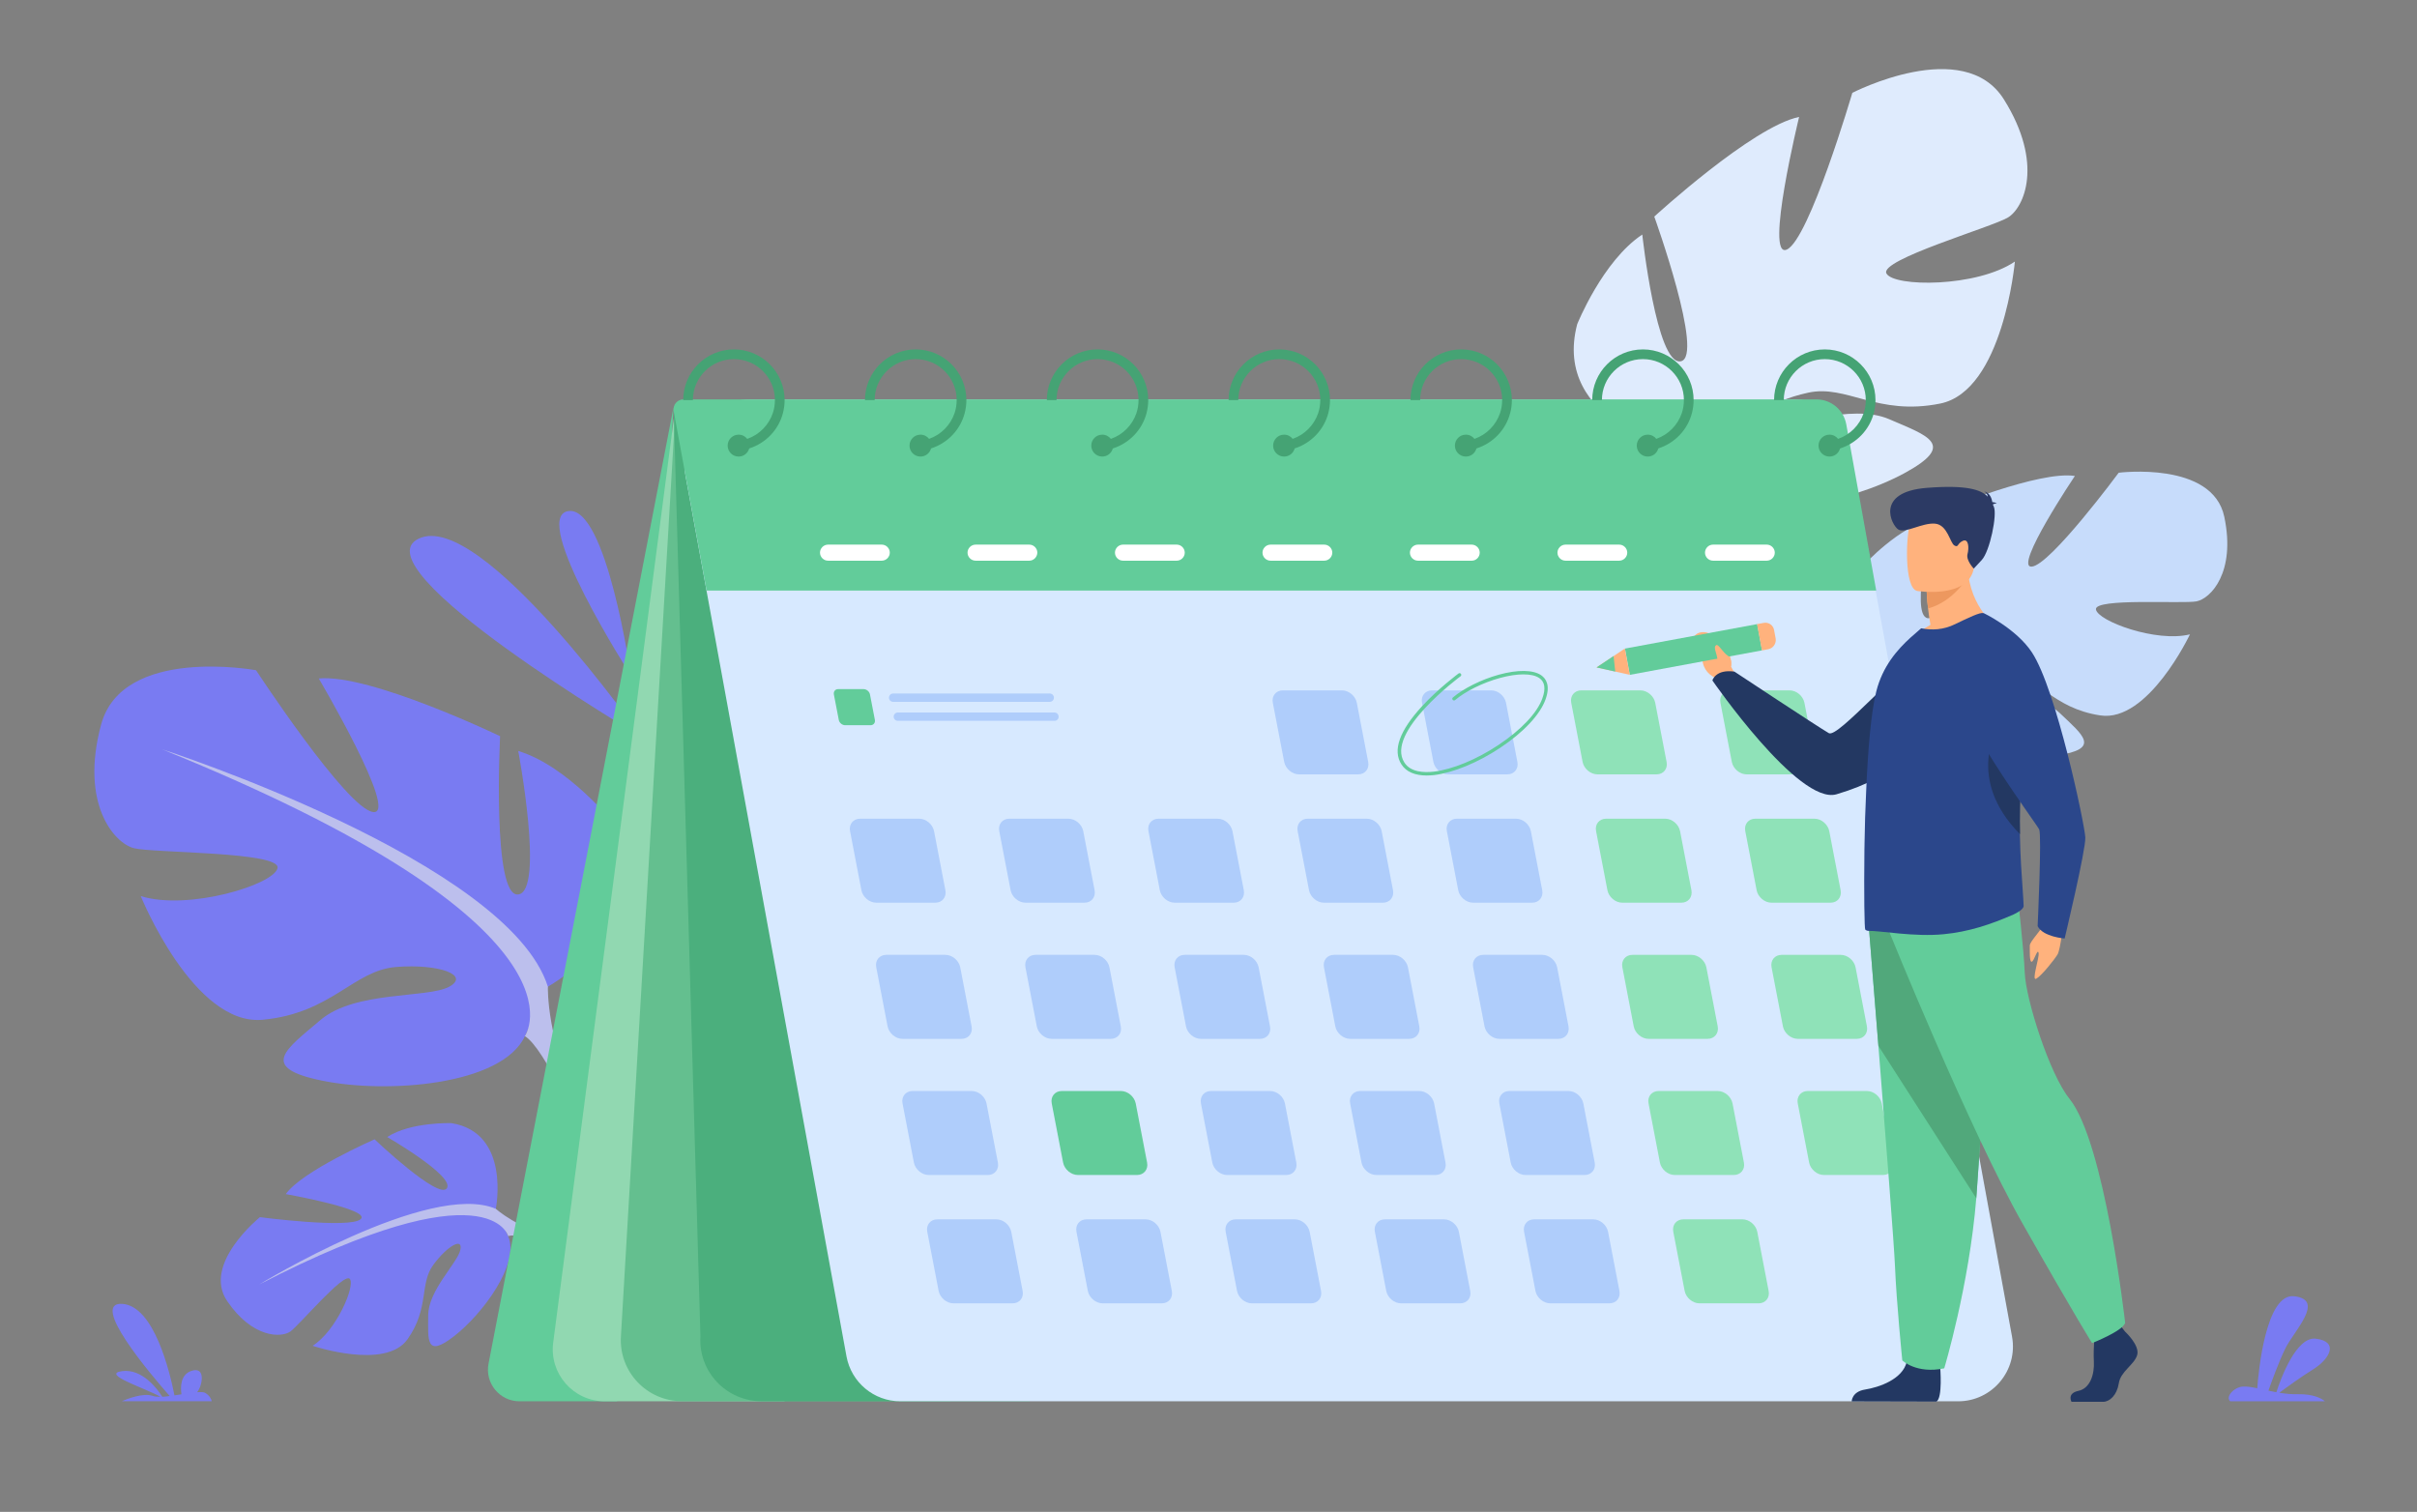
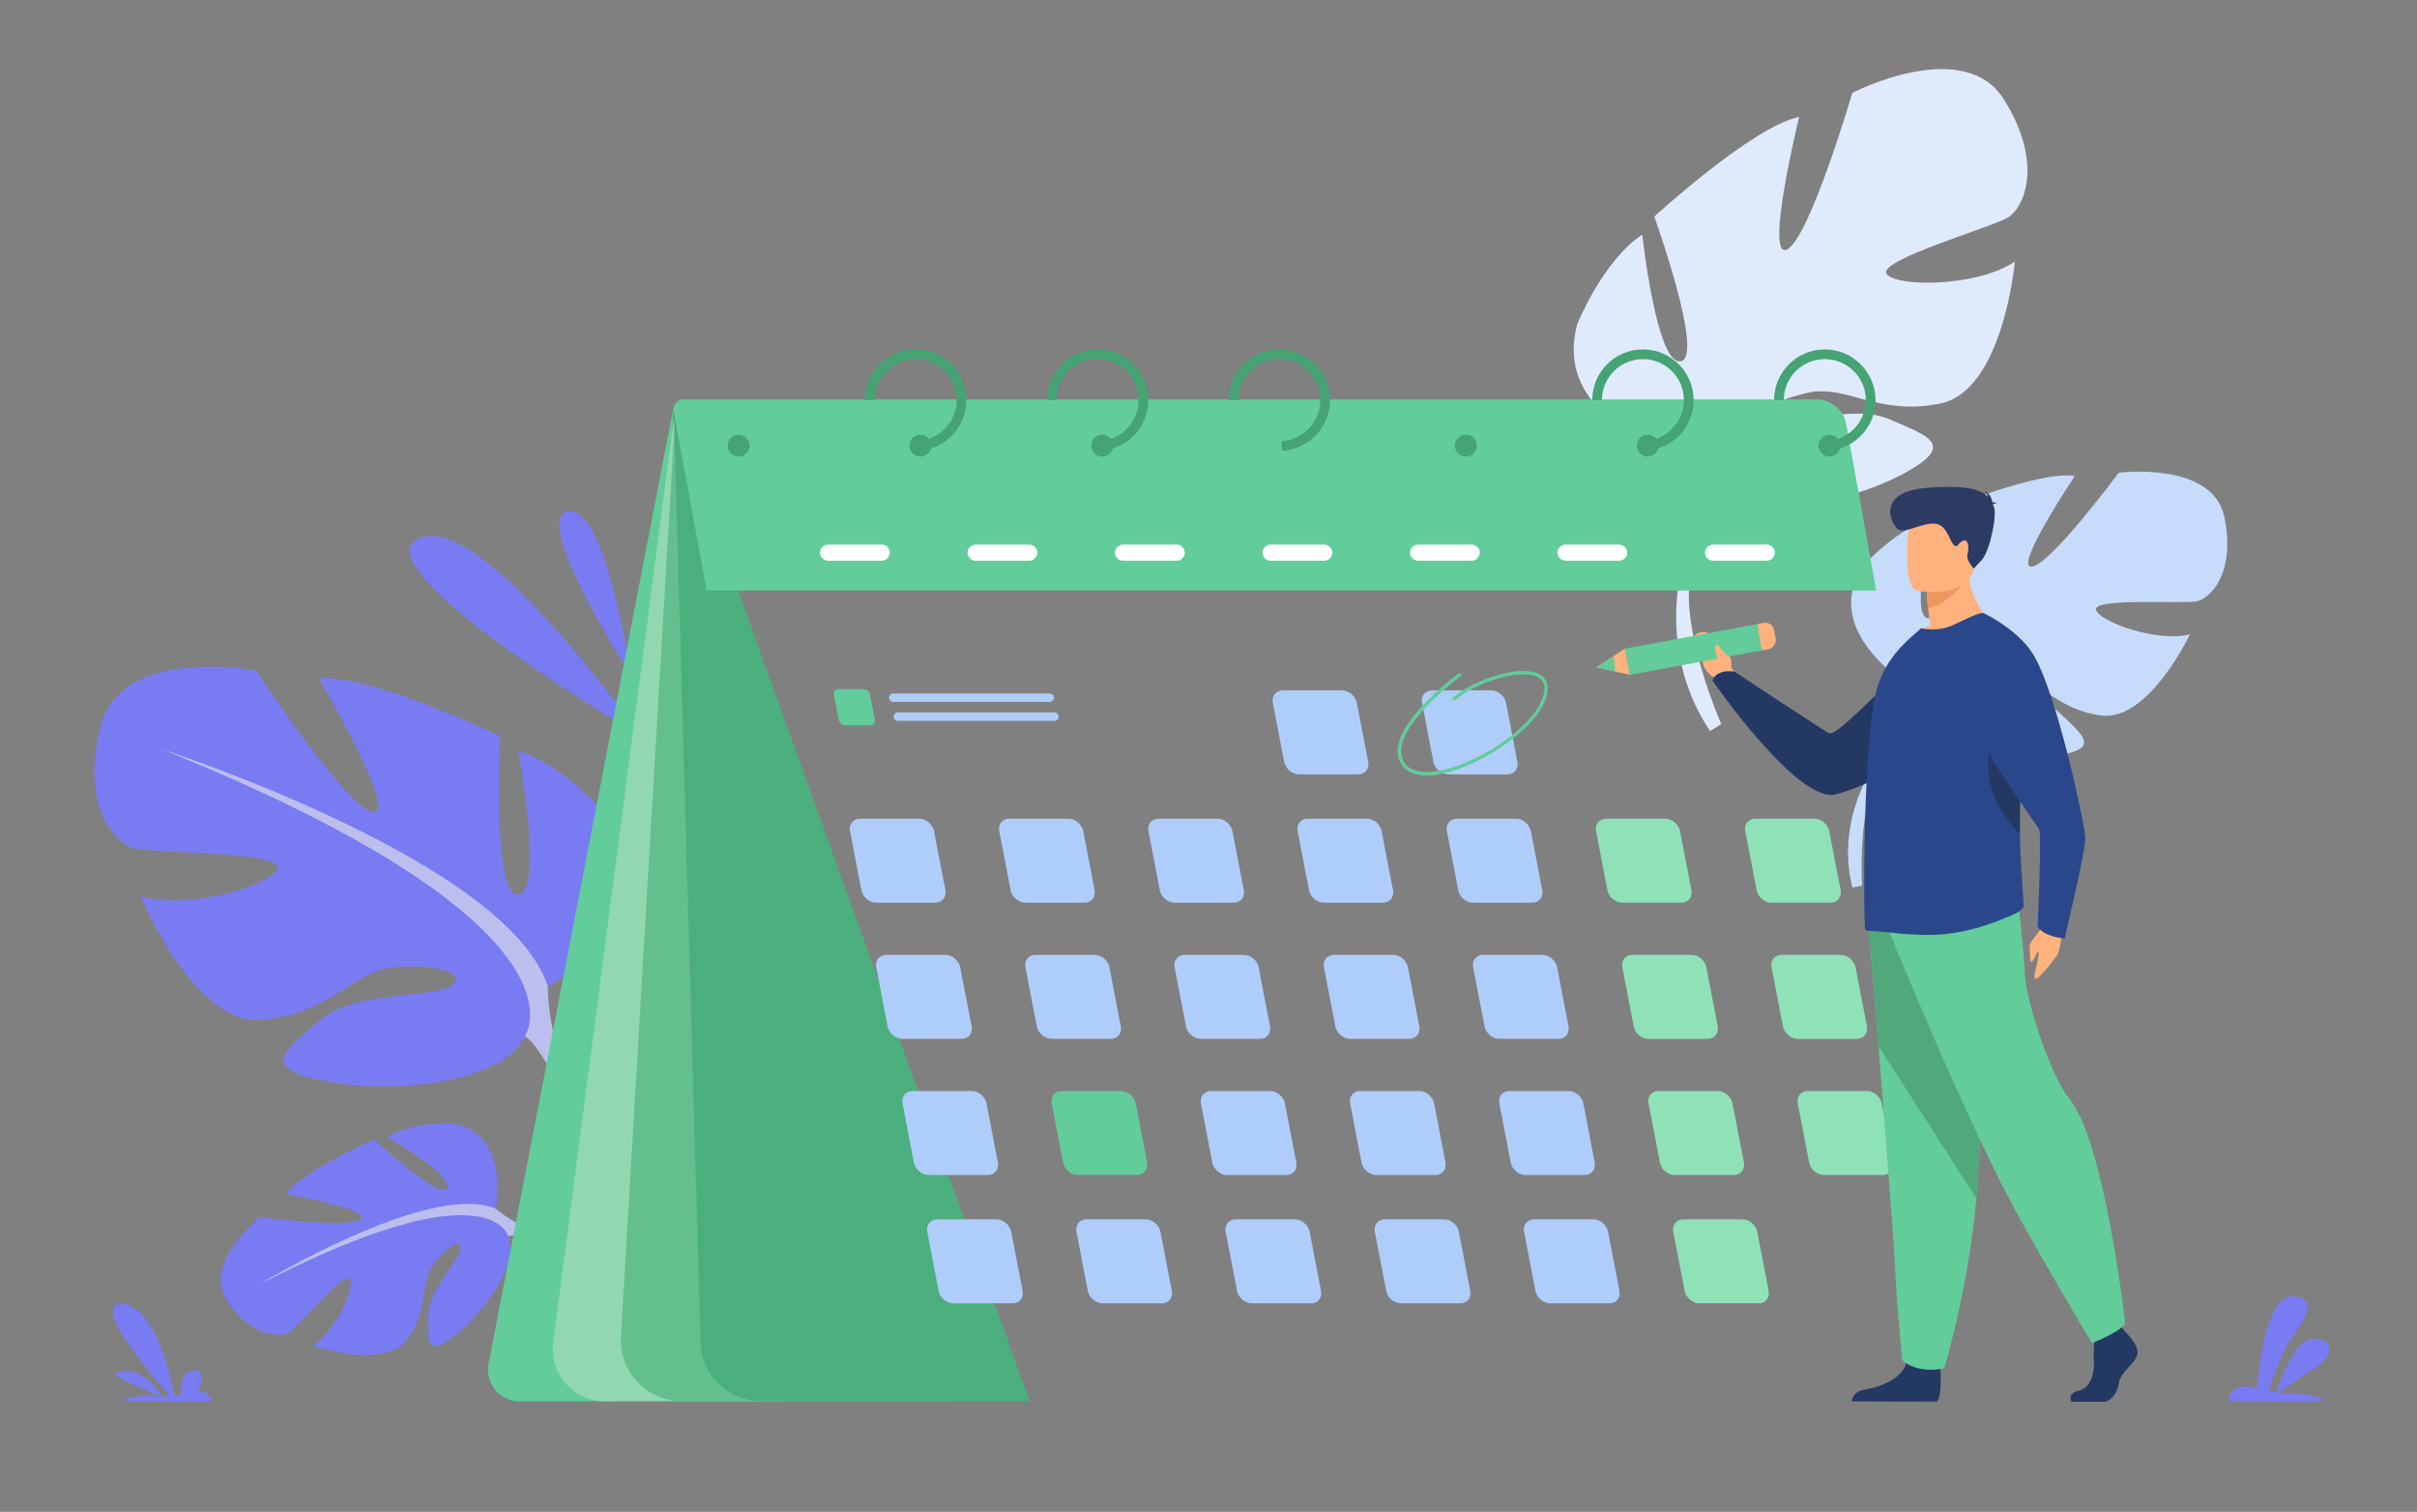
<svg xmlns="http://www.w3.org/2000/svg" xml:space="preserve" id="Слой_1" x="0" y="0" version="1.1" viewBox="0 0 2316.5 1449.1">
  <rect x="0" y="0" width="2316.5" height="1449.1" fill="#808080" stroke="none" />
  <style>.st0{fill:#797bf2}.st1{fill:#bcbfed}.st2{fill:#82b378}.st3{fill:#62cc9a}.st4{fill:#c7dcfb}.st5{fill:#dfebfd}.st10{fill:#45a374}.st11{fill:#afcdfb}.st12{fill:#8fe2b8}.st14{fill:#ffb27d}.st15{fill:#233862}.st17{fill:#2b478b}</style>
  <path d="M614.5 706.1S461.3 488 401.4 516.2c-60 28.3 213.1 189.9 213.1 189.9m-9.8-58.6s-23.4-164-60.3-157.6 60.3 157.6 60.3 157.6m-129.5 511.2s14.7-73-42.5-82.2c0 0-38.8-1.4-61.6 13.3 0 0 64.9 37.5 57.2 49.1S359 1092 359 1092s-69.6 30.5-85.1 52.5c0 0 82.2 14.6 71.8 24-10.3 9.4-96.6-1.9-96.6-1.9s-55.6 44.8-31.4 80.4 51.8 35.4 60.6 29.2c8.7-6.2 51.5-57.3 57-50.4 5.4 7-13.4 50.2-35.7 64.1 0 0 70 23.6 91-6.3 21.1-29.9 11.3-53.1 24.7-71.3s28.7-26.7 25.9-14.3c-2.7 12.5-30.7 38.7-30.8 62.6s-2.5 41.3 24.8 20.1c27.3-21.1 63.5-69.9 51.7-96.1z" class="st0" />
  <path d="M248.5 1231.1s163.2-99.6 226.7-72.5c0 0 21.8 19.8 59.3 28.1l9.9 8.5s-45.9-14.3-57.3-10.4c-.1 0-17-68.1-238.6 46.3" class="st1" />
  <path d="M534.4 1186.7s50.6 6.5 79.5 52.4l-6.2 4.2s-38.8-42.5-70.1-50.1-3.2-6.5-3.2-6.5" class="st2" />
  <path d="M525.1 945.7s118.5-66.4 63.2-156.4c0 0-44.2-55.3-91.6-69.5 0 0 25.3 134.3 0 137.5s-17.4-151.7-17.4-151.7-124.8-60-173.8-55.3c0 0 77.4 131.1 52.1 128-25.3-3.2-112.2-135.9-112.2-135.9s-128-23.7-148.5 52.1 12.6 113.8 31.6 118.5 140.6 3.2 137.5 19c-3.2 15.8-85.3 41.1-131.1 26.9 0 0 50.6 124.8 116.9 118.5 66.4-6.3 86.9-47.4 128-50.6s71.1 7.9 50.6 19-90.1 3.6-123.2 31.8c-33.2 28.2-60 45.6 1.6 58.2s172.2 4.7 194.3-42.7z" class="st0" />
  <path d="M155.4 718.2s331.8 107.4 369.7 227.5c0 0-1.6 53.7 31.6 115.3v23.7s-34.8-80.6-53.7-91.6c0 0 74.2-104.3-347.6-274.9" class="st1" />
  <path d="M556.7 1061s51.2 77.7 22 172.3l-13.2-3.5s12.8-104.2-14-156.6c-26.7-52.4 5.2-12.2 5.2-12.2" class="st2" />
  <path d="m645.5 390.5-177.3 916.6c-3.6 18.6 10.7 36 29.7 36h93.5z" class="st3" />
  <path d="M1824.1 652.9s-79.8-50.9-37.7-111.3c0 0 33-36.7 66.5-44.7 0 0-22.9 92.4-5.5 95.6 17.5 3.2 18.1-104.8 18.1-104.8s89.2-36.8 123.1-31.5c0 0-59.1 88.1-41.4 86.9s83.4-90 83.4-90 89.9-11.4 101.2 42.2-13.3 78.6-26.7 81.1-97.9-3.4-96.3 7.7 57.7 32 90.1 23.9c0 0-40.1 84.8-86 77.7-45.9-7-58.5-36.4-87-40.3-28.4-3.8-49.8 2.7-35.9 11.2 13.8 8.5 62.5 6.1 84.4 27.1 21.9 20.9 39.9 34.1-3.4 40.4-43.4 6.3-119.9-3.6-133.4-37.4z" class="st4" />
  <path d="M2090.3 509.4s-235 61.5-266.2 143.5c0 0-1 37.4-26.6 78.9l-.9 16.5s27.4-54.6 41-61.6c0 0-47.5-75.4 252.7-177.3" class="st4" />
  <path d="M1797.5 731.8s-38.7 52-22.2 118.9l9.3-1.9s-4.7-73 16-108.3c20.7-35.4-3.1-8.7-3.1-8.7" class="st4" />
  <path d="M1609.4 432.1s-122.5-26.9-97.8-121.3c0 0 24.3-60.7 62.4-86 0 0 13.6 125.5 36.8 121.5s-25.3-138.7-25.3-138.7 94.3-86.5 138.8-95.5c0 0-33.3 136.7-11.8 127.1S1775.3 89 1775.3 89s106.8-55.2 145.3 6.3 19.3 103.9 3.8 113.2-123.5 40.5-116.4 53.6c7 13.1 86.4 13.5 123.1-11.4 0 0-11.2 123.9-71.6 136.1s-89.5-18.6-126.7-10.4-60.7 26-39.6 30.3 80.6-20.9 117.5-4.9 65.3 24.2 14.2 51.9-151 50.3-183.2 14.4z" class="st5" />
  <path d="M1875.2 131.9s-264.5 183.9-265.9 300.2c0 0 15.8 47.1 3 110.4l6.4 21s9.1-80.5 22.9-95.4c0-.1-93.6-72.3 233.6-336.2" class="st5" />
  <path d="M1612.3 542.5s-24.4 82.4 26.7 158.2l10.7-6.7s-39.2-88.7-29.6-142.2c9.7-53.4-7.8-9.3-7.8-9.3" class="st5" />
  <path d="m647.7 386.8-117.5 900c-3.9 29.8 19.3 56.3 49.4 56.3H752l-97.2-959.5z" style="fill:#91d8b1" />
  <path d="M647.7 386.8 595.1 1281c-2 33.7 24.8 62 58.5 62h257.1z" style="fill:#64bf8f" />
  <path d="m645.7 394.1 25.6 886.9c-2 33.7 24.8 62 58.5 62h257.1z" style="fill:#4baf7d" />
-   <path d="M1876.7 1343.1H862.9c-25.3 0-47-18.1-51.6-43L657.1 456.5c-7-38.3 22.4-73.6 61.4-73.6h1001.9c25.3 0 47 18.1 51.6 43l156.4 855.4c5.8 32.1-19 61.8-51.7 61.8" style="fill:#d7e9ff" />
  <path d="M677.2 566h1121l-28.7-159.3c-2.5-13.8-14.5-23.9-28.6-23.9H655c-5.9 0-10.4 5.4-9.3 11.2z" class="st3" />
-   <path d="M703.4 334.9c-26.8 0-48.6 21.8-48.6 48.6h9.3c0-21.7 17.6-39.3 39.3-39.3s39.3 17.6 39.3 39.3c0 4.3-.7 8.5-2 12.4-3.9 11.5-12.9 20.7-24.4 24.7-3.4 1.2-6.9 1.9-10.6 2.1v9.3c4.3-.2 8.5-.9 12.4-2.2 15.8-5 28.1-17.8 32.3-33.9 1-4 1.6-8.1 1.6-12.4 0-26.8-21.8-48.6-48.6-48.6" class="st10" />
  <path d="M718.4 427.1c0 1-.1 1.9-.4 2.8-1.2 4.5-5.3 7.7-10.1 7.7-5.8 0-10.5-4.7-10.5-10.5s4.7-10.5 10.5-10.5c3.4 0 6.4 1.6 8.3 4.1 1.4 1.7 2.2 4 2.2 6.4m159.2-92.2c-26.8 0-48.6 21.8-48.6 48.6h9.3c0-21.7 17.6-39.3 39.3-39.3s39.3 17.6 39.3 39.3c0 4.3-.7 8.5-2 12.4-3.9 11.5-12.9 20.7-24.4 24.7-3.4 1.2-6.9 1.9-10.6 2.1v9.3c4.3-.2 8.5-.9 12.4-2.2 15.8-5 28.1-17.8 32.3-33.9 1-4 1.6-8.1 1.6-12.4 0-26.8-21.8-48.6-48.6-48.6" class="st10" />
  <path d="M892.7 427.1c0 1-.1 1.9-.4 2.8-1.2 4.5-5.3 7.7-10.1 7.7-5.8 0-10.5-4.7-10.5-10.5s4.7-10.5 10.5-10.5c3.4 0 6.4 1.6 8.3 4.1 1.3 1.7 2.2 4 2.2 6.4m159.2-92.2c-26.8 0-48.6 21.8-48.6 48.6h9.3c0-21.7 17.6-39.3 39.3-39.3s39.3 17.6 39.3 39.3c0 4.3-.7 8.5-2 12.4-3.9 11.5-12.9 20.7-24.4 24.7-3.4 1.2-6.9 1.9-10.6 2.1v9.3c4.3-.2 8.5-.9 12.4-2.2 15.8-5 28.1-17.8 32.3-33.9 1-4 1.6-8.1 1.6-12.4 0-26.8-21.8-48.6-48.6-48.6" class="st10" />
  <path d="M1066.9 427.1c0 1-.1 1.9-.4 2.8-1.2 4.5-5.3 7.7-10.1 7.7-5.8 0-10.5-4.7-10.5-10.5s4.7-10.5 10.5-10.5c3.4 0 6.4 1.6 8.3 4.1 1.4 1.7 2.2 4 2.2 6.4m159.2-92.2c-26.8 0-48.6 21.8-48.6 48.6h9.3c0-21.7 17.6-39.3 39.3-39.3s39.3 17.6 39.3 39.3c0 4.3-.7 8.5-2 12.4-3.9 11.5-12.9 20.7-24.4 24.7-3.4 1.2-6.9 1.9-10.6 2.1v9.3c4.3-.2 8.5-.9 12.4-2.2 15.8-5 28.1-17.8 32.3-33.9 1-4 1.6-8.1 1.6-12.4 0-26.8-21.8-48.6-48.6-48.6" class="st10" />
-   <path d="M1241.2 427.1c0 1-.1 1.9-.4 2.8-1.2 4.5-5.3 7.7-10.1 7.7-5.8 0-10.5-4.7-10.5-10.5s4.7-10.5 10.5-10.5c3.4 0 6.4 1.6 8.3 4.1 1.4 1.7 2.2 4 2.2 6.4m159.2-92.2c-26.8 0-48.6 21.8-48.6 48.6h9.3c0-21.7 17.6-39.3 39.3-39.3s39.3 17.6 39.3 39.3c0 4.3-.7 8.5-2 12.4-3.9 11.5-12.9 20.7-24.4 24.7-3.3 1.2-6.9 1.9-10.6 2.1v9.3c4.3-.2 8.5-.9 12.4-2.2 15.8-5 28.1-17.8 32.3-33.9 1.1-4 1.6-8.1 1.6-12.4 0-26.8-21.8-48.6-48.6-48.6" class="st10" />
  <path d="M1415.4 427.1c0 1-.1 1.9-.4 2.8-1.2 4.5-5.3 7.7-10.1 7.7-5.8 0-10.5-4.7-10.5-10.5s4.7-10.5 10.5-10.5c3.4 0 6.4 1.6 8.3 4.1 1.4 1.7 2.2 4 2.2 6.4m159.2-92.2c-26.8 0-48.6 21.8-48.6 48.6h9.3c0-21.7 17.6-39.3 39.3-39.3s39.3 17.6 39.3 39.3c0 4.3-.7 8.5-2 12.4-3.9 11.5-12.9 20.7-24.4 24.7-3.3 1.2-6.9 1.9-10.6 2.1v9.3c4.3-.2 8.5-.9 12.4-2.2 15.8-5 28.1-17.8 32.3-33.9 1-4 1.6-8.1 1.6-12.4 0-26.8-21.8-48.6-48.6-48.6" class="st10" />
  <path d="M1589.7 427.1c0 1-.1 1.9-.4 2.8-1.2 4.5-5.3 7.7-10.1 7.7-5.8 0-10.5-4.7-10.5-10.5s4.7-10.5 10.5-10.5c3.4 0 6.4 1.6 8.3 4.1 1.4 1.7 2.2 4 2.2 6.4m159.2-92.2c-26.8 0-48.6 21.8-48.6 48.6h9.3c0-21.7 17.6-39.3 39.3-39.3s39.3 17.6 39.3 39.3c0 4.3-.7 8.5-2 12.4-3.9 11.5-12.9 20.7-24.4 24.7-3.4 1.2-6.9 1.9-10.6 2.1v9.3c4.3-.2 8.5-.9 12.4-2.2 15.8-5 28.1-17.8 32.3-33.9 1-4 1.6-8.1 1.6-12.4 0-26.8-21.8-48.6-48.6-48.6" class="st10" />
  <path d="M1763.9 427.1c0 1-.1 1.9-.4 2.8-1.2 4.5-5.3 7.7-10.1 7.7-5.8 0-10.5-4.7-10.5-10.5s4.7-10.5 10.5-10.5c3.4 0 6.4 1.6 8.3 4.1 1.4 1.7 2.2 4 2.2 6.4" class="st10" />
  <path d="M1325.5 865.2h-56.7c-6.6 0-12.9-5.4-14.2-11.9l-10.9-56.7c-1.3-6.6 3.1-11.9 9.6-11.9h56.7c6.6 0 12.9 5.4 14.2 11.9l10.9 56.7c1.2 6.6-3.1 11.9-9.6 11.9m143 0h-56.7c-6.6 0-12.9-5.4-14.2-11.9l-10.9-56.7c-1.3-6.6 3.1-11.9 9.6-11.9h56.7c6.6 0 12.9 5.4 14.2 11.9l10.9 56.7c1.2 6.6-3.1 11.9-9.6 11.9" class="st11" />
  <path d="M1611.5 865.2h-56.7c-6.6 0-12.9-5.4-14.2-11.9l-10.9-56.7c-1.3-6.6 3.1-11.9 9.6-11.9h56.7c6.6 0 12.9 5.4 14.2 11.9l10.9 56.7c1.2 6.6-3.1 11.9-9.6 11.9" class="st12" />
  <path d="M896.5 865.2h-56.7c-6.6 0-12.9-5.4-14.2-11.9l-10.9-56.7c-1.3-6.6 3.1-11.9 9.6-11.9H881c6.6 0 12.9 5.4 14.2 11.9l10.9 56.7c1.2 6.6-3.1 11.9-9.6 11.9" class="st11" />
  <path d="M834.3 695.1H810c-2.8 0-5.6-2.3-6.1-5.1l-4.7-24.4c-.5-2.8 1.3-5.1 4.1-5.1h24.4c2.8 0 5.6 2.3 6.1 5.1l4.7 24.4c.5 2.8-1.3 5.1-4.2 5.1" class="st3" />
  <path d="M1039.5 865.2h-56.7c-6.6 0-12.9-5.4-14.2-11.9l-10.9-56.7c-1.3-6.6 3.1-11.9 9.6-11.9h56.7c6.6 0 12.9 5.4 14.2 11.9l10.9 56.7c1.2 6.6-3.1 11.9-9.6 11.9m143 0h-56.7c-6.6 0-12.9-5.4-14.2-11.9l-10.9-56.7c-1.3-6.6 3.1-11.9 9.6-11.9h56.7c6.6 0 12.9 5.4 14.2 11.9l10.9 56.7c1.2 6.6-3.1 11.9-9.6 11.9" class="st11" />
  <path d="M1754.5 865.2h-56.7c-6.6 0-12.9-5.4-14.2-11.9l-10.9-56.7c-1.3-6.6 3.1-11.9 9.6-11.9h56.7c6.6 0 12.9 5.4 14.2 11.9l10.9 56.7c1.2 6.6-3.1 11.9-9.6 11.9" class="st12" />
  <path d="M1301.7 742.2H1245c-6.6 0-12.9-5.4-14.2-11.9l-10.9-56.7c-1.3-6.6 3.1-11.9 9.6-11.9h56.7c6.6 0 12.9 5.4 14.2 11.9l10.9 56.7c1.3 6.5-3 11.9-9.6 11.9m143 0H1388c-6.6 0-12.9-5.4-14.2-11.9l-10.9-56.7c-1.3-6.6 3.1-11.9 9.6-11.9h56.7c6.6 0 12.9 5.4 14.2 11.9l10.9 56.7c1.3 6.5-3 11.9-9.6 11.9" class="st11" />
-   <path d="M1587.7 742.2H1531c-6.6 0-12.9-5.4-14.2-11.9l-10.9-56.7c-1.3-6.6 3.1-11.9 9.6-11.9h56.7c6.6 0 12.9 5.4 14.2 11.9l10.9 56.7c1.3 6.5-3 11.9-9.6 11.9m143 0H1674c-6.6 0-12.9-5.4-14.2-11.9l-10.9-56.7c-1.3-6.6 3.1-11.9 9.6-11.9h56.7c6.6 0 12.9 5.4 14.2 11.9l10.9 56.7c1.3 6.5-3 11.9-9.6 11.9" class="st12" />
  <path d="M1350.6 995.7H1294c-6.6 0-12.9-5.4-14.2-11.9l-10.9-56.7c-1.3-6.6 3.1-11.9 9.6-11.9h56.7c6.6 0 12.9 5.4 14.2 11.9l10.9 56.7c1.2 6.5-3.1 11.9-9.7 11.9m143 0H1437c-6.6 0-12.9-5.4-14.2-11.9l-10.9-56.7c-1.3-6.6 3.1-11.9 9.6-11.9h56.7c6.6 0 12.9 5.4 14.2 11.9l10.9 56.7c1.2 6.5-3.1 11.9-9.7 11.9" class="st11" />
  <path d="M1636.6 995.7H1580c-6.6 0-12.9-5.4-14.2-11.9l-10.9-56.7c-1.3-6.6 3.1-11.9 9.6-11.9h56.7c6.6 0 12.9 5.4 14.2 11.9l10.9 56.7c1.2 6.5-3.1 11.9-9.7 11.9" class="st12" />
  <path d="M921.6 995.7h-56.7c-6.6 0-12.9-5.4-14.2-11.9l-10.9-56.7c-1.3-6.6 3.1-11.9 9.6-11.9h56.7c6.6 0 12.9 5.4 14.2 11.9l10.9 56.7c1.3 6.5-3 11.9-9.6 11.9m143 0h-56.7c-6.6 0-12.9-5.4-14.2-11.9l-10.9-56.7c-1.3-6.6 3.1-11.9 9.6-11.9h56.7c6.6 0 12.9 5.4 14.2 11.9l10.9 56.7c1.3 6.5-3 11.9-9.6 11.9m143 0h-56.7c-6.6 0-12.9-5.4-14.2-11.9l-10.9-56.7c-1.3-6.6 3.1-11.9 9.6-11.9h56.7c6.6 0 12.9 5.4 14.2 11.9l10.9 56.7c1.3 6.5-3 11.9-9.6 11.9" class="st11" />
  <path d="M1779.6 995.7H1723c-6.6 0-12.9-5.4-14.2-11.9l-10.9-56.7c-1.3-6.6 3.1-11.9 9.6-11.9h56.7c6.6 0 12.9 5.4 14.2 11.9l10.9 56.7c1.2 6.5-3.1 11.9-9.7 11.9" class="st12" />
  <path d="M1375.8 1126.2h-56.7c-6.6 0-12.9-5.4-14.2-11.9l-10.9-56.7c-1.3-6.6 3.1-11.9 9.6-11.9h56.7c6.6 0 12.9 5.4 14.2 11.9l10.9 56.7c1.3 6.5-3.1 11.9-9.6 11.9m143 0h-56.7c-6.6 0-12.9-5.4-14.2-11.9l-10.9-56.7c-1.3-6.6 3.1-11.9 9.6-11.9h56.7c6.6 0 12.9 5.4 14.2 11.9l10.9 56.7c1.3 6.5-3.1 11.9-9.6 11.9" class="st11" />
  <path d="M1661.8 1126.2h-56.7c-6.6 0-12.9-5.4-14.2-11.9l-10.9-56.7c-1.3-6.6 3.1-11.9 9.6-11.9h56.7c6.6 0 12.9 5.4 14.2 11.9l10.9 56.7c1.3 6.5-3.1 11.9-9.6 11.9" class="st12" />
  <path d="M946.8 1126.2h-56.7c-6.6 0-12.9-5.4-14.2-11.9l-10.9-56.7c-1.3-6.6 3.1-11.9 9.6-11.9h56.7c6.6 0 12.9 5.4 14.2 11.9l10.9 56.7c1.3 6.5-3.1 11.9-9.6 11.9" class="st11" />
  <path d="M1089.8 1126.2h-56.7c-6.6 0-12.9-5.4-14.2-11.9l-10.9-56.7c-1.3-6.6 3.1-11.9 9.6-11.9h56.7c6.6 0 12.9 5.4 14.2 11.9l10.9 56.7c1.3 6.5-3.1 11.9-9.6 11.9" class="st3" />
  <path d="M1232.8 1126.2h-56.7c-6.6 0-12.9-5.4-14.2-11.9l-10.9-56.7c-1.3-6.6 3.1-11.9 9.6-11.9h56.7c6.6 0 12.9 5.4 14.2 11.9l10.9 56.7c1.3 6.5-3.1 11.9-9.6 11.9" class="st11" />
  <path d="M1804.8 1126.2h-56.7c-6.6 0-12.9-5.4-14.2-11.9l-10.9-56.7c-1.3-6.6 3.1-11.9 9.6-11.9h56.7c6.6 0 12.9 5.4 14.2 11.9l10.9 56.7c1.3 6.5-3.1 11.9-9.6 11.9" class="st12" />
  <path d="M1399.5 1249.2h-56.7c-6.6 0-12.9-5.4-14.2-11.9l-10.9-56.7c-1.3-6.6 3.1-11.9 9.6-11.9h56.7c6.6 0 12.9 5.4 14.2 11.9l10.9 56.7c1.3 6.6-3 11.9-9.6 11.9m143 0h-56.7c-6.6 0-12.9-5.4-14.2-11.9l-10.9-56.7c-1.3-6.6 3.1-11.9 9.6-11.9h56.7c6.6 0 12.9 5.4 14.2 11.9l10.9 56.7c1.3 6.6-3 11.9-9.6 11.9" class="st11" />
  <path d="M1685.5 1249.2h-56.7c-6.6 0-12.9-5.4-14.2-11.9l-10.9-56.7c-1.3-6.6 3.1-11.9 9.6-11.9h56.7c6.6 0 12.9 5.4 14.2 11.9l10.9 56.7c1.3 6.6-3 11.9-9.6 11.9" class="st12" />
  <path d="M970.5 1249.2h-56.7c-6.6 0-12.9-5.4-14.2-11.9l-10.9-56.7c-1.3-6.6 3.1-11.9 9.6-11.9H955c6.6 0 12.9 5.4 14.2 11.9l10.9 56.7c1.3 6.6-3 11.9-9.6 11.9m143 0h-56.7c-6.6 0-12.9-5.4-14.2-11.9l-10.9-56.7c-1.3-6.6 3.1-11.9 9.6-11.9h56.7c6.6 0 12.9 5.4 14.2 11.9l10.9 56.7c1.3 6.6-3 11.9-9.6 11.9m143 0h-56.7c-6.6 0-12.9-5.4-14.2-11.9l-10.9-56.7c-1.3-6.6 3.1-11.9 9.6-11.9h56.7c6.6 0 12.9 5.4 14.2 11.9l10.9 56.7c1.3 6.6-3 11.9-9.6 11.9m-250.4-576.5H856c-2.2 0-4-1.8-4-4s1.8-4 4-4h150.1c2.2 0 4 1.8 4 4s-1.8 4-4 4m4.6 18.2H860.5c-2.2 0-4-1.8-4-4s1.8-4 4-4h150.1c2.2 0 4 1.8 4 4 .1 2.2-1.7 4-3.9 4" class="st11" />
  <path d="M845.1 537.4h-51.5c-4.2 0-7.7-3.5-7.7-7.7s3.5-7.7 7.7-7.7h51.5c4.2 0 7.7 3.5 7.7 7.7s-3.5 7.7-7.7 7.7m141.4 0H935c-4.2 0-7.7-3.5-7.7-7.7s3.5-7.7 7.7-7.7h51.5c4.2 0 7.7 3.5 7.7 7.7-.1 4.2-3.5 7.7-7.7 7.7m141.3 0h-51.5c-4.2 0-7.7-3.5-7.7-7.7s3.5-7.7 7.7-7.7h51.5c4.2 0 7.7 3.5 7.7 7.7s-3.5 7.7-7.7 7.7m141.4 0h-51.5c-4.2 0-7.7-3.5-7.7-7.7s3.5-7.7 7.7-7.7h51.5c4.2 0 7.7 3.5 7.7 7.7s-3.5 7.7-7.7 7.7m141.4 0H1359c-4.2 0-7.7-3.5-7.7-7.7s3.5-7.7 7.7-7.7h51.5c4.2 0 7.7 3.5 7.7 7.7s-3.4 7.7-7.6 7.7m141.3 0h-51.5c-4.2 0-7.7-3.5-7.7-7.7s3.5-7.7 7.7-7.7h51.5c4.2 0 7.7 3.5 7.7 7.7s-3.5 7.7-7.7 7.7m141.4 0h-51.5c-4.2 0-7.7-3.5-7.7-7.7s3.5-7.7 7.7-7.7h51.5c4.2 0 7.7 3.5 7.7 7.7s-3.5 7.7-7.7 7.7" style="fill:#fff" />
  <path d="M1367.4 743.3c-11.4 0-19.7-3.6-24.2-10.6-8.7-13.4-2-32.3 19.9-56 16-17.3 34.6-31 34.8-31.2.7-.5 1.8-.4 2.3.4.5.7.4 1.8-.4 2.3-.7.5-72.5 53.7-53.8 82.7 5.9 9.2 18.6 9.8 28.2 8.7 17.8-2.1 41-11.6 62-25.6 21.8-14.5 37.2-30.8 42.1-44.8 3.3-9.2 2.3-15.7-3-19.3-6.8-4.7-21-4.7-38 0-16.3 4.5-32.6 12.6-42.7 21.1-.7.6-1.7.5-2.3-.2s-.5-1.7.2-2.3c10.4-8.8 27.3-17.2 43.9-21.8 18.2-5 33-4.8 40.7.5 4.6 3.2 9 9.7 4.2 23.1-5.2 14.6-21 31.5-43.4 46.4-21.5 14.3-45.2 24-63.5 26.2-2.3.2-4.7.4-7 .4" class="st3" />
  <path d="m1664.9 649.9-5.8-11s2.9-19.7-21.7-32.1c0 0-9-3.7-14.1 3.7-4.7 6.8 8.9 5.5 8.2 17.1s4.8 18.4 12.4 22.1l6.3 7.3z" class="st14" />
  <path d="M1897.7 623.5s-21.2 103.8-137.6 137.8c-36.3 10.6-118.9-109.1-118.9-109.1s2.9-11 21.1-8.5c0 0 80.4 53.2 90.5 59 9 5.1 68-65.9 95-77.4 26.9-11.5 49.9-1.8 49.9-1.8" class="st15" />
  <path d="m1557.384 621.644 126.748-23.46 4.659 25.173-126.747 23.459z" class="st3" />
  <path d="m1530.2 639.7 31.8 7.1-4.7-25.2zm170.1-35.9 1.5 8c.9 4.9-2.3 9.6-7.2 10.5l-5.9 1.1-4.7-25.2 6.4-1.2c4.6-.9 9.1 2.2 9.9 6.8" class="st14" />
  <path d="M2036.7 1276.3s14.4 13.2 11.6 22.5c-2.8 9.4-15.9 15.6-17.6 27.1-1.8 11.4-8.8 17.7-15.1 17.7h-30.2s-4.7-8.1 6.6-10.5 15.5-15.9 14.8-28.4 1.1-29.1 1.1-29.1l24-5.5zm-177.2 34s2.6 30-3.7 33.1l-81.1-.2s0-9.4 13-11.4c13-2.1 35.9-9.7 39.8-26.7s32 5.2 32 5.2" class="st15" />
  <path d="M1791 886.6s4.3 52.6 9.3 115.8c6.8 85.9 15.1 191.3 15.9 211.3 1.4 34.7 7 90.2 7 90.2s13.4 13.2 40.2 7.6c0 0 23.9-79.2 30.7-163 .1-1.4.2-2.8.3-4.1 6.3-85.3 16.2-265 16.2-265z" class="st3" />
  <path d="M1791 886.6s4.3 52.6 9.3 115.8l93.8 146.1c.1-1.4.2-2.8.3-4.1 6.3-85.3 16.2-265 16.2-265z" style="fill:#51a87b" />
  <path d="M1810.6 892.9s77.1 190.4 127.9 279.9c50.7 89.5 66.6 114.5 66.6 114.5s29.1-11.4 31.7-19.3c0 0-19.4-172.8-53.4-214.9-19.2-23.8-41.7-95.2-42.8-120.2s-6.9-74.4-6.9-74.4z" class="st3" />
  <path d="M1912.1 599.4s-52.2 25.2-82.3 15.8c0 0 7.4-9.3 20.4-16.3-1-6-1.9-11.3-2.3-15.7-1.3-10.3-1.3-16.1-1.3-16.1l20.1-15.8 19.1-15.2c-1.5 42.7 26.3 63.3 26.3 63.3" class="st14" />
  <path d="M1787.7 891c.9.8 2 1.2 3.1 1.2 11.3-.2 44.3 6 72.2 3.2 23.6-2.3 44.4-9.1 66.8-18.9 3-1.4 9.8-5 9.7-8.2-.1-3.6-.5-8.8-.9-15.4-.9-13-2.3-31.5-2.7-53.4-.3-16.2-.1-34.4 1-53.6.1-1.3.1-2.6.2-3.9.3-7 .5-14.1.5-21.1.1-22.3-1.5-43.6-4.7-62.7-5.7-33.1-16.3-58.9-32.1-70.4-2.1-1.6-15.1 4.7-27.1 10.5-11 5.4-22 5.9-32.4 3.9l-10.4 9.1c-12.6 11.5-26.5 27.3-32.6 51.3-5.1 20.3-8.1 57-9.7 95.1-.8 17.3-1.4 34.6-1.6 51.2v.6c-.1 1.7-.1 3.4-.1 5.1-.5 42.2 0 75.8.8 76.4" class="st17" />
  <path d="M1886.2 552.4s-13.2 24-38.3 30.8c-1.3-10.3-1.3-16.1-1.3-16.1l20.1-15.8z" style="fill:#ed985f" />
  <path d="M1837.4 566.4s49.8 8.1 54.5-22.5 14.2-50.2-17.3-56.7c-31.6-6.5-39.6 4.3-43.7 14.1-4.1 10-6.3 62.2 6.5 65.1" class="st14" />
  <path d="M1910 483.6c.5-.5 1.5-.9 3.8-1.1 0 0-1.9-1.2-4.3-1.2-.5-3.2-2.2-8.9-7.8-10.3 0 0 3 1.6 3.4 5-6.4-6.6-20.2-11.4-58.4-8.4-50.3 4-33.7 36.2-27.2 40s22.9-6.7 35-5.7 14.4 18.5 18.6 20.9c4.1 2.4 2.5-1.8 8.1-4.4 5.6-2.5 6.1 6.7 4.5 12.7s6 13.9 6 13.9l7.7-8.3c7.7-8.3 15-43.6 11.5-51.1-.3-.6-.6-1.3-.9-2" style="fill:#2c3a64" />
  <path d="M1659 638.3s1.7-6.8-3-9.8-9-11.3-11-10.2c-4.1 2.3 2.2 9.5 1.1 18.5-.4 3.2 6.9 11.5 12.9 1.5" class="st14" />
  <path d="M1936 799.5c-.3-16.2-.1-34.4 1-53.6.1-1.3.1-2.6.2-3.9-4.7-23.5-11.9-44.3-22.4-44.9 0-.1-31.4 49.3 21.2 102.4" class="st15" />
  <path d="M1977.5 884.5s-2.6 25.4-5.5 30.3c-2.9 4.8-15.1 20.2-20.3 23.2s3.2-20.3 2.1-24.8-4.3 8.3-6.6 8.6-1.7-11.2-1.8-15.4 11.2-14.5 15.1-23.5c4.1-8.9 17 1.6 17 1.6" class="st14" />
  <path d="M1900.9 587.5s31.5 14.9 46.6 37.9c23.4 35.6 50.6 165.2 51.1 177.3.5 12-19.8 96.8-19.8 96.8s-20.6-1.4-25.9-11.8c0 0 4.1-87.1 1.5-92.7s-85.9-116.8-76.6-140.6c9.4-23.7 23.1-66.9 23.1-66.9" class="st17" />
  <path d="m1546.5 628.8 1.6 14.9-17.9-4z" class="st3" />
  <path d="M2228.3 1343.1h-90.8c-4.9-4.1 3.4-13.5 12-14.1 3.7-.3 8.5.5 13.9 1.6 1.2-16.6 8.4-91.2 35.3-88.2 30.2 3.4 0 32.9-8.5 50.3-6.3 12.9-13 31.5-16.1 40.2 2.5.5 5 1.1 7.6 1.5 4-12.3 18.9-53.7 37.9-51.3 22.3 2.8 13.3 19.4-2.5 29.3-11.6 7.2-25.8 17.5-32.6 22.5 5.7.9 11.7 1.6 17.8 1.4 15.4-.3 23 4.3 26 6.8m-2072.7-4.3c-4.8-7.6-19.3-27.2-38.6-24.6-21 2.8 23.2 16.7 36.8 24.6-3 0-5.6-.2-7.5-.9-9.1-3.2-24.6 3-29.5 5.1H203c-.6-2.1-2.1-5.4-6.2-7.9-1.4-.9-4.3-1-7.9-.7 5.1-6 8.7-25.3-5.6-20.4-10.4 3.6-10.4 15.4-9.4 22.4-2.2.3-4.5.7-6.7 1-4.3-21.9-19.5-86-50.2-87.7-31.2-1.7 26.4 66.5 45.6 88.3-2.5.4-4.9.7-7 .8" class="st0" />
</svg>